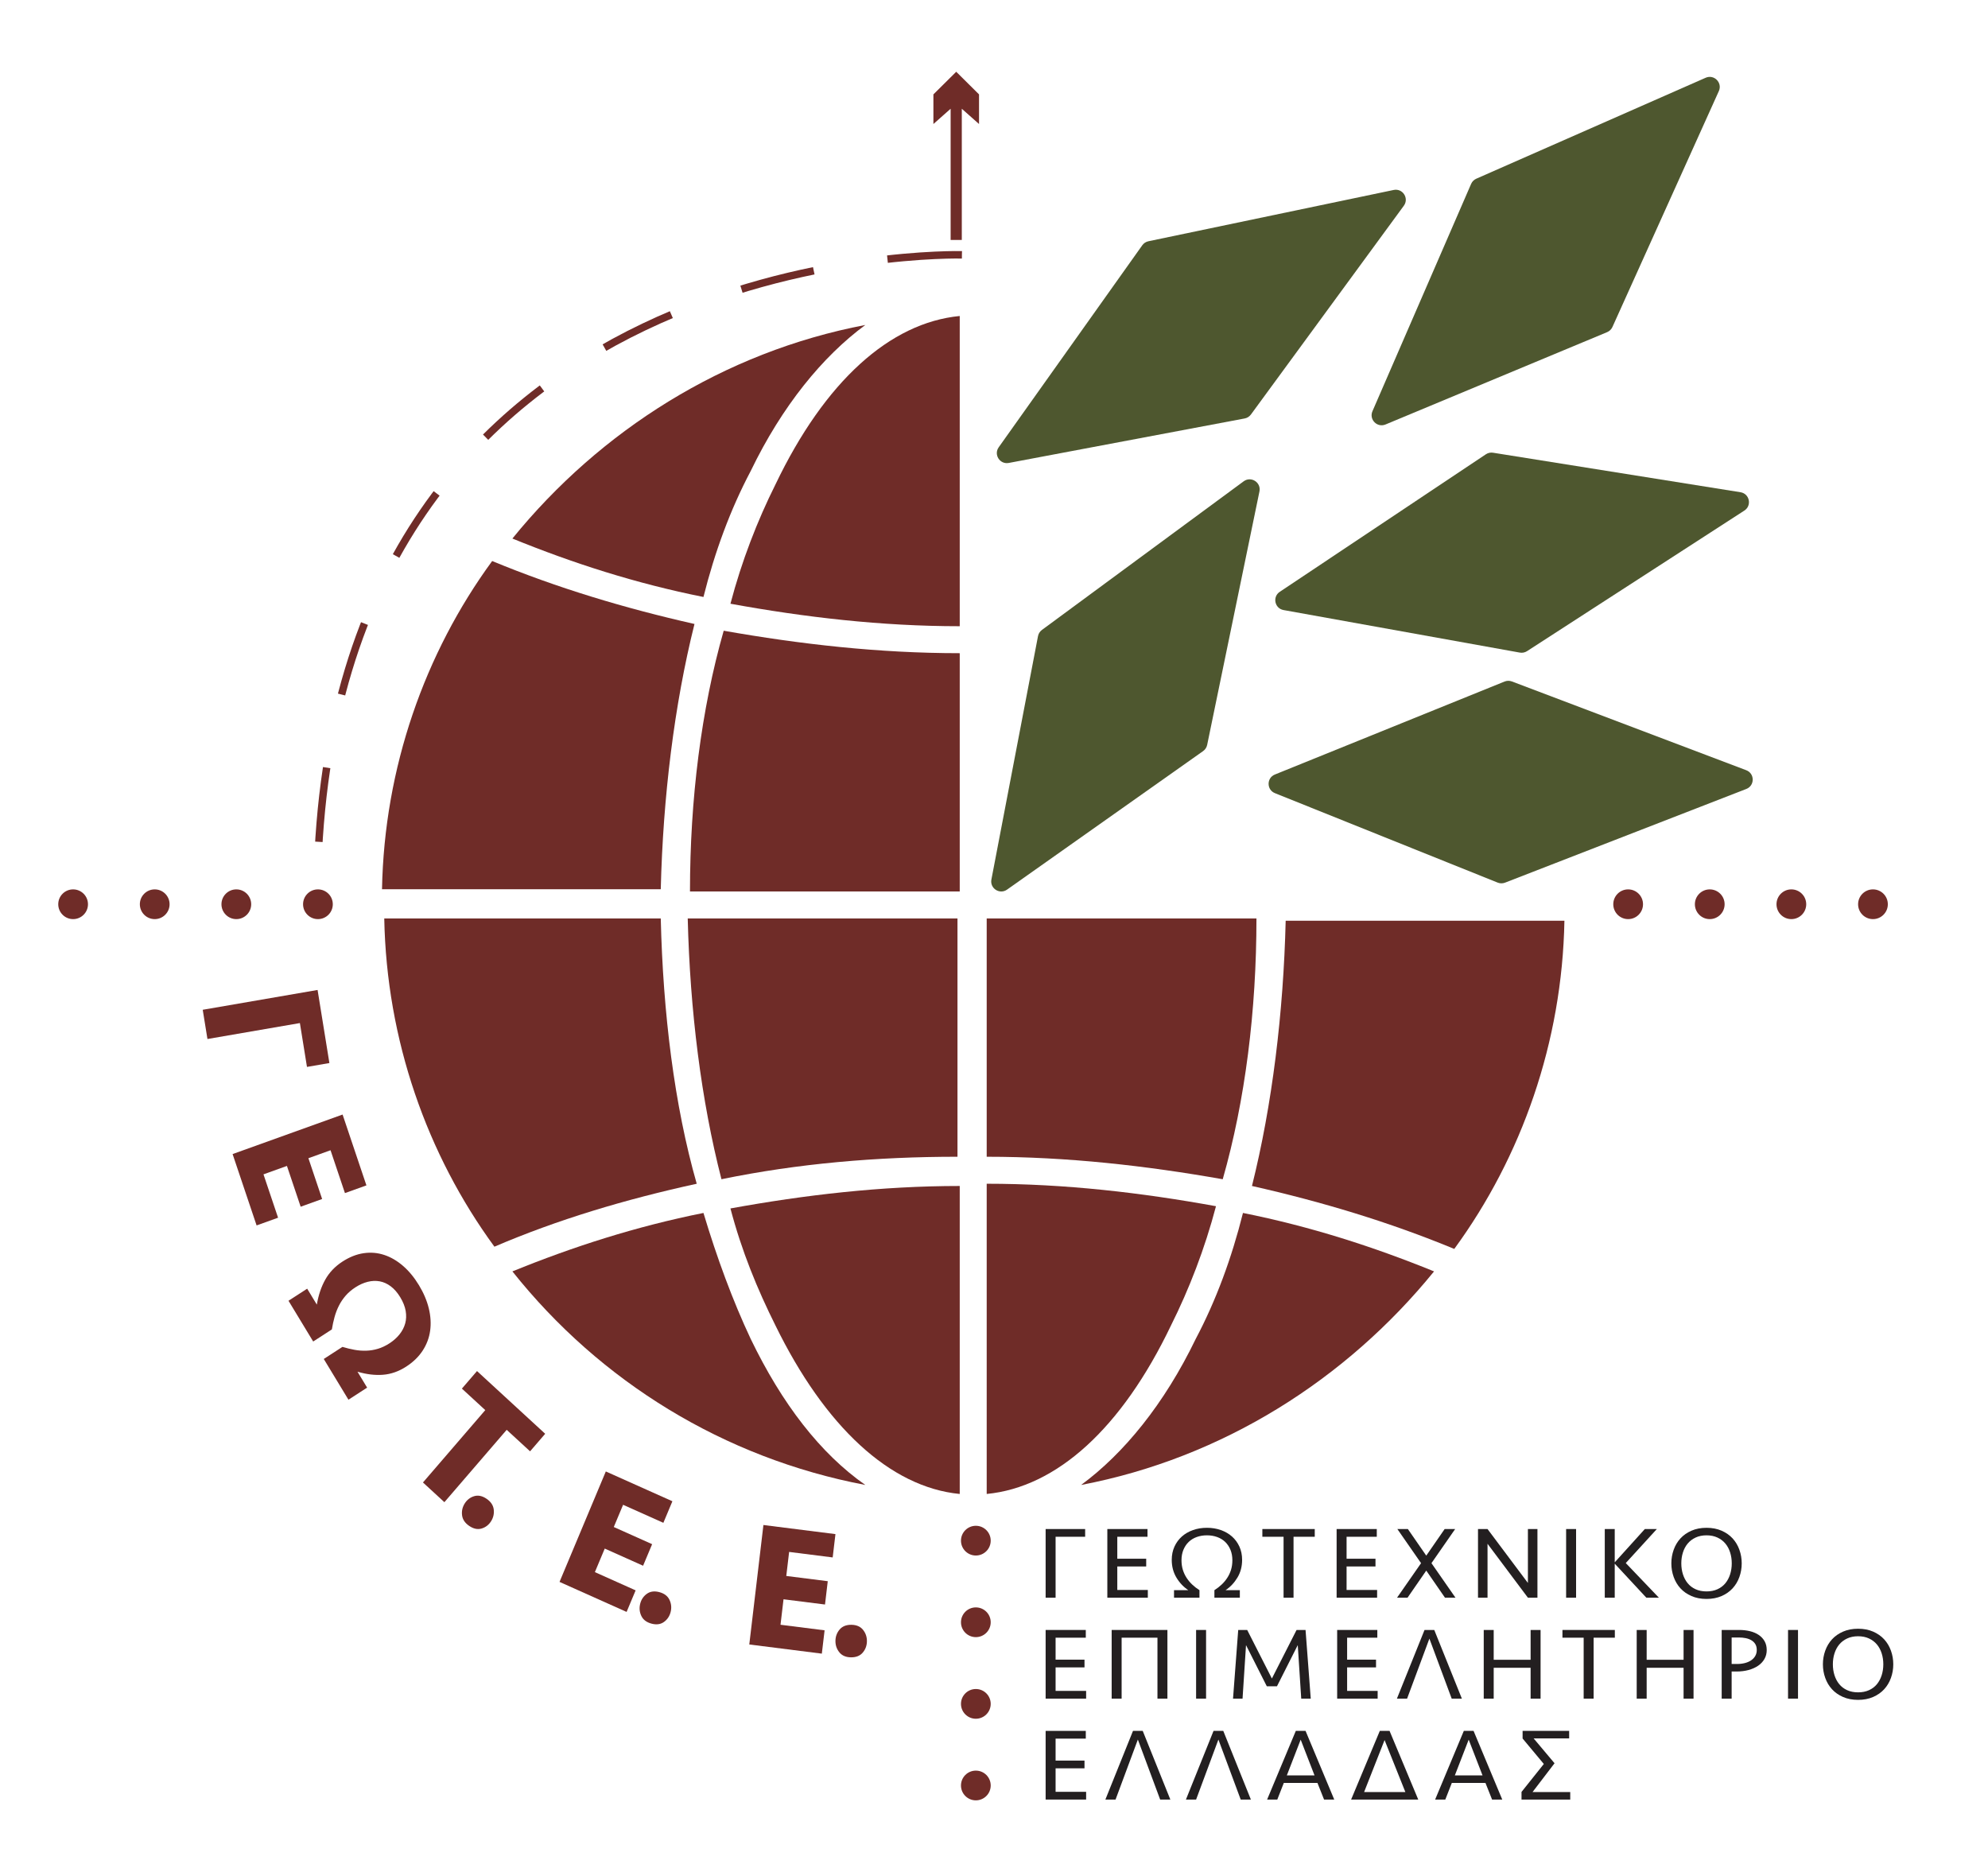
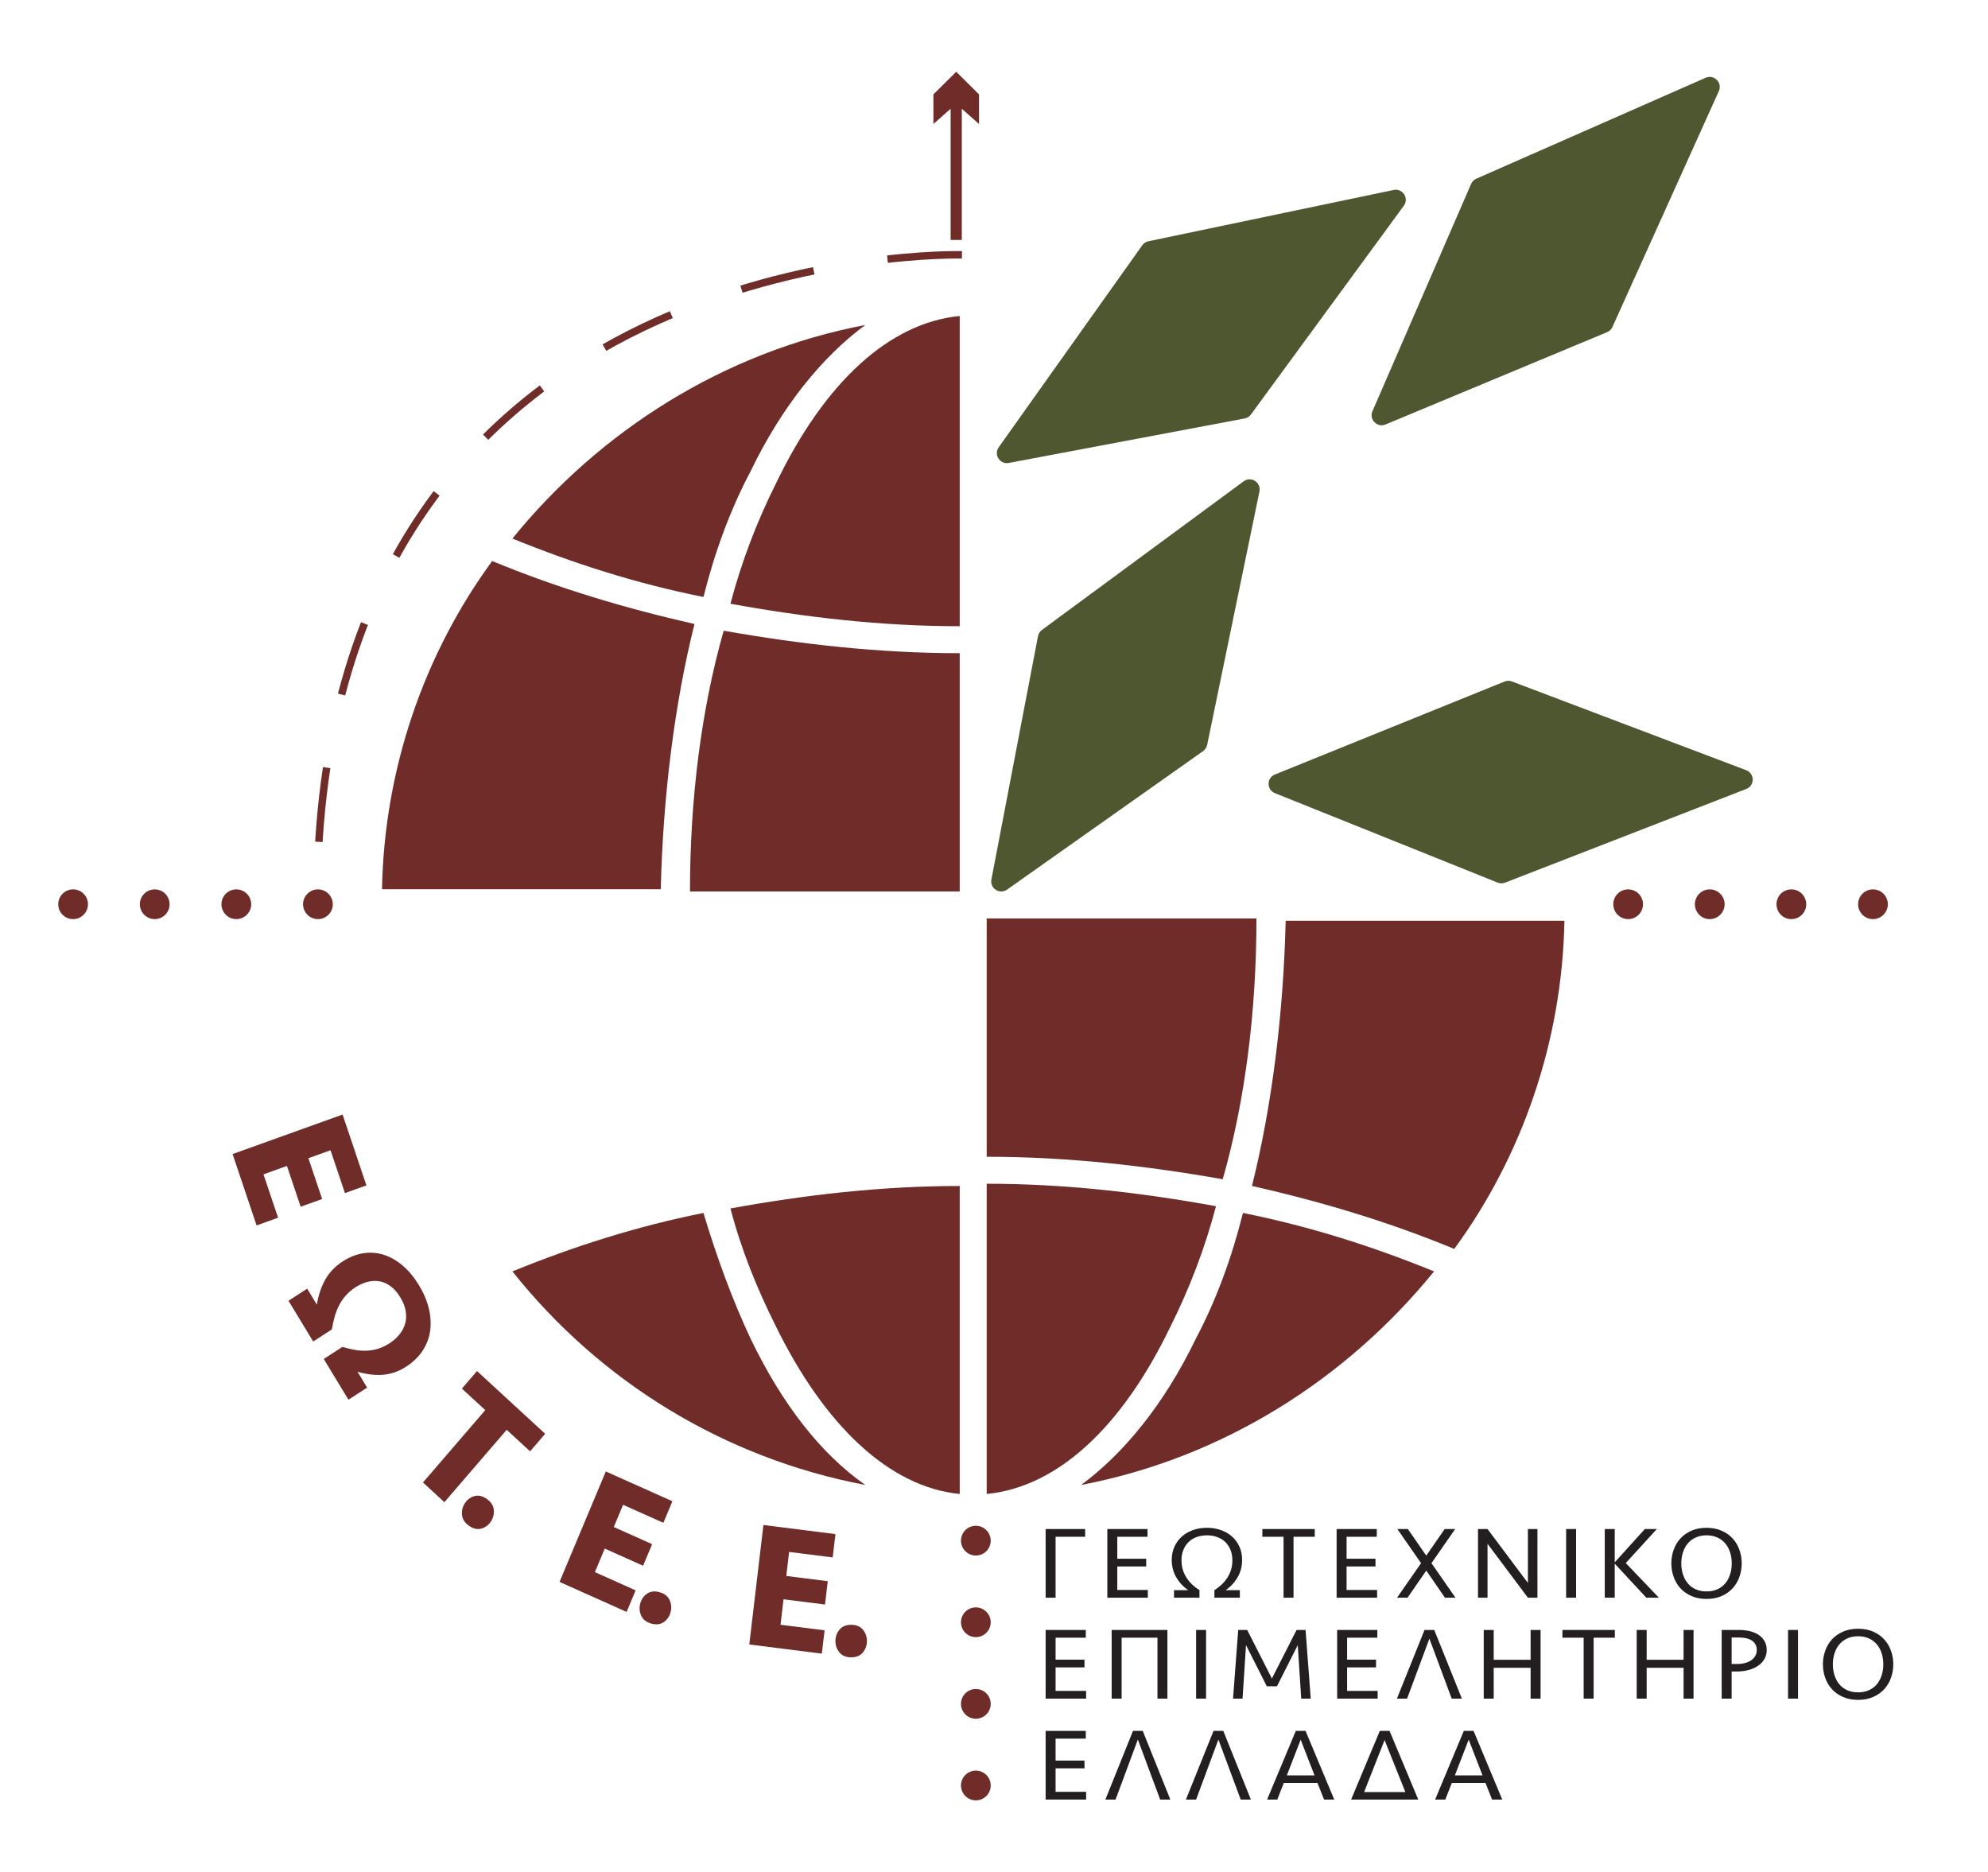
<svg xmlns="http://www.w3.org/2000/svg" viewBox="0 0 718.107 676.067" height="676.067" width="718.107" xml:space="preserve" id="svg2">
  <defs id="defs6">
    <clipPath id="clipPath26">
      <path id="path24" d="M 0,507.05 H 538.58 V 0 H 0 Z" />
    </clipPath>
  </defs>
  <g transform="matrix(1.585,0,0,-1.585,-66.614,739.94)" id="g10">
    <g transform="translate(89.306,230.062)" id="g12">
-       <path id="path14" style="fill:#6f2c28;fill-opacity:1;fill-rule:nonzero;stroke:none" d="m 0,0 -1.077,6.661 26.176,4.518 2.692,-16.655 -5.11,-0.882 -1.614,9.993 z" />
-     </g>
+       </g>
    <g transform="translate(120.103,212.849)" id="g16">
      <path id="path18" style="fill:#6f2c28;fill-opacity:1;fill-rule:nonzero;stroke:none" d="m 0,0 5.431,-16.144 -4.893,-1.758 -3.284,9.764 -5.044,-1.813 3.128,-9.296 -4.893,-1.759 -3.128,9.297 -5.345,-1.921 3.325,-9.88 -4.893,-1.759 -5.47,16.261 z" />
    </g>
    <g id="g20">
      <g clip-path="url(#clipPath26)" id="g22">
        <g transform="translate(134.596,155.404)" id="g28">
          <path id="path30" style="fill:#6f2c28;fill-opacity:1;fill-rule:nonzero;stroke:none" d="M 0,0 C -1.689,-1.093 -3.446,-1.712 -5.27,-1.856 -7.095,-2 -9.038,-1.767 -11.099,-1.158 l 2.199,-3.629 -4.256,-2.755 -5.625,9.285 4.255,2.754 c 0.922,-0.279 1.831,-0.499 2.73,-0.663 0.898,-0.164 1.793,-0.232 2.687,-0.206 0.892,0.027 1.777,0.171 2.653,0.431 0.877,0.259 1.755,0.673 2.633,1.241 0.923,0.597 1.691,1.282 2.307,2.052 0.615,0.77 1.045,1.6 1.291,2.487 0.246,0.887 0.282,1.835 0.112,2.843 -0.172,1.006 -0.582,2.045 -1.23,3.115 -0.649,1.071 -1.374,1.905 -2.176,2.504 -0.801,0.599 -1.642,0.978 -2.522,1.137 -0.88,0.16 -1.789,0.122 -2.729,-0.114 -0.939,-0.234 -1.869,-0.651 -2.793,-1.249 -0.877,-0.567 -1.621,-1.202 -2.231,-1.904 -0.608,-0.701 -1.119,-1.462 -1.533,-2.28 -0.413,-0.818 -0.745,-1.681 -0.995,-2.588 -0.25,-0.906 -0.454,-1.849 -0.614,-2.827 l -4.256,-2.753 -5.625,9.285 4.255,2.753 2.2,-3.63 c 0.371,2.184 1.016,4.092 1.939,5.725 0.921,1.633 2.228,2.996 3.916,4.089 1.599,1.034 3.204,1.67 4.818,1.903 1.613,0.235 3.174,0.103 4.682,-0.396 1.508,-0.497 2.938,-1.33 4.288,-2.496 C 0.63,21.788 1.841,20.32 2.913,18.551 3.984,16.782 4.733,15.015 5.16,13.25 5.586,11.486 5.686,9.794 5.461,8.174 5.236,6.554 4.668,5.045 3.76,3.648 2.852,2.25 1.598,1.034 0,0" />
        </g>
        <g transform="translate(166.276,140.098)" id="g32">
          <path id="path34" style="fill:#6f2c28;fill-opacity:1;fill-rule:nonzero;stroke:none" d="m 0,0 -3.444,-3.998 -5.329,4.9 -14.2,-16.489 -4.881,4.491 14.2,16.489 -5.328,4.902 3.444,3.999 z" />
        </g>
        <g transform="translate(147.941,124.225)" id="g36">
          <path id="path38" style="fill:#6f2c28;fill-opacity:1;fill-rule:nonzero;stroke:none" d="M 0,0 C 0.524,0.826 1.238,1.378 2.142,1.652 3.047,1.926 3.987,1.732 4.965,1.069 5.943,0.408 6.49,-0.406 6.608,-1.372 6.727,-2.339 6.524,-3.235 6,-4.061 5.476,-4.889 4.762,-5.44 3.858,-5.714 2.953,-5.987 2.012,-5.794 1.035,-5.132 0.056,-4.469 -0.491,-3.656 -0.61,-2.69 -0.728,-1.722 -0.524,-0.826 0,0" />
        </g>
        <g transform="translate(180.093,131.513)" id="g40">
          <path id="path42" style="fill:#6f2c28;fill-opacity:1;fill-rule:nonzero;stroke:none" d="m 0,0 15.174,-6.791 -2.058,-4.914 -9.178,4.108 -2.122,-5.063 8.739,-3.912 -2.059,-4.912 -8.739,3.91 -2.249,-5.367 9.288,-4.156 -2.058,-4.913 -15.285,6.841 z" />
        </g>
        <g transform="translate(187.924,101.354)" id="g44">
          <path id="path46" style="fill:#6f2c28;fill-opacity:1;fill-rule:nonzero;stroke:none" d="M 0,0 C 0.24,0.956 0.746,1.714 1.517,2.273 2.289,2.832 3.241,2.959 4.373,2.657 5.504,2.352 6.275,1.764 6.686,0.886 7.097,0.011 7.183,-0.906 6.942,-1.863 6.702,-2.819 6.197,-3.577 5.425,-4.135 4.653,-4.695 3.702,-4.822 2.571,-4.519 1.439,-4.215 0.668,-3.626 0.257,-2.75 -0.155,-1.873 -0.241,-0.957 0,0" />
        </g>
        <g transform="translate(216.011,119.309)" id="g48">
          <path id="path50" style="fill:#6f2c28;fill-opacity:1;fill-rule:nonzero;stroke:none" d="m 0,0 16.415,-2.074 -0.629,-5.315 -9.928,1.255 -0.648,-5.477 9.453,-1.195 -0.627,-5.313 -9.454,1.193 -0.687,-5.805 10.047,-1.269 -0.629,-5.314 -16.533,2.089 z" />
        </g>
        <g transform="translate(232.426,92.905)" id="g52">
          <path id="path54" style="fill:#6f2c28;fill-opacity:1;fill-rule:nonzero;stroke:none" d="M 0,0 C 0.011,0.988 0.326,1.85 0.946,2.583 1.565,3.317 2.459,3.677 3.628,3.663 4.797,3.648 5.682,3.268 6.285,2.518 6.888,1.769 7.183,0.901 7.172,-0.087 7.161,-1.075 6.846,-1.937 6.226,-2.67 5.606,-3.403 4.712,-3.764 3.544,-3.75 2.374,-3.736 1.489,-3.354 0.886,-2.605 0.283,-1.857 -0.011,-0.988 0,0" />
        </g>
        <g transform="translate(206.446,198.106)" id="g56">
-           <path id="path58" style="fill:#6f2c28;fill-opacity:1;fill-rule:nonzero;stroke:none" d="M 0,0 C 17.417,3.588 35.348,5.125 53.791,5.125 V 59.43 H -7.685 C -7.172,38.424 -4.61,17.933 0,0" />
-         </g>
+           </g>
        <g transform="translate(218.741,164.807)" id="g60">
          <path id="path62" style="fill:#6f2c28;fill-opacity:1;fill-rule:nonzero;stroke:none" d="m 0,0 c 11.271,-23.053 26.129,-36.887 42.01,-38.424 v 70.186 c -17.931,0 -35.348,-2.047 -52.255,-5.12 C -7.685,16.907 -4.096,8.199 0,0" />
        </g>
        <g transform="translate(199.274,263.681)" id="g64">
          <path id="path66" style="fill:#6f2c28;fill-opacity:1;fill-rule:nonzero;stroke:none" d="m 0,0 h 61.477 v 54.304 c -18.444,0 -36.374,2.047 -53.792,5.121 C 2.563,41.497 0,21.006 0,0" />
        </g>
        <g transform="translate(218.741,356.409)" id="g68">
          <path id="path70" style="fill:#6f2c28;fill-opacity:1;fill-rule:nonzero;stroke:none" d="M 0,0 C -4.096,-8.198 -7.685,-17.422 -10.245,-27.152 6.662,-30.23 24.079,-32.278 42.01,-32.278 V 38.419 C 26.129,36.882 11.271,23.564 0,0" />
        </g>
        <g transform="translate(213.105,359.483)" id="g72">
          <path id="path74" style="fill:#6f2c28;fill-opacity:1;fill-rule:nonzero;stroke:none" d="M 0,0 C 7.172,14.855 16.394,26.126 26.129,33.298 -6.146,27.152 -34.324,9.219 -54.302,-15.37 -40.471,-21.006 -26.126,-25.616 -10.759,-28.689 -8.196,-18.444 -4.61,-8.709 0,0" />
        </g>
        <g transform="translate(200.3,324.642)" id="g76">
          <path id="path78" style="fill:#6f2c28;fill-opacity:1;fill-rule:nonzero;stroke:none" d="M 0,0 C -15.883,3.589 -31.251,8.199 -46.108,14.345 -61.477,-6.657 -70.698,-32.783 -71.212,-60.45 H -7.685 C -7.172,-39.445 -4.612,-18.439 0,0" />
        </g>
        <g transform="translate(213.105,161.734)" id="g80">
          <path id="path82" style="fill:#6f2c28;fill-opacity:1;fill-rule:nonzero;stroke:none" d="M 0,0 C -4.097,8.709 -7.683,18.443 -10.759,28.689 -26.126,25.615 -40.471,21.001 -54.302,15.37 -34.324,-9.735 -6.146,-27.153 26.129,-33.299 15.881,-26.126 7.172,-14.855 0,0" />
        </g>
        <g transform="translate(192.615,257.535)" id="g84">
-           <path id="path86" style="fill:#6f2c28;fill-opacity:1;fill-rule:nonzero;stroke:none" d="m 0,0 h -63.014 c 0.514,-27.668 9.735,-53.794 25.103,-74.801 14.345,6.152 29.712,10.762 46.107,14.345 C 3.073,-42.523 0.513,-21.517 0,0" />
-         </g>
+           </g>
        <g transform="translate(327.35,196.569)" id="g88">
          <path id="path90" style="fill:#6f2c28;fill-opacity:1;fill-rule:nonzero;stroke:none" d="M 0,0 C 15.881,-3.583 31.249,-8.198 46.106,-14.344 61.474,6.662 70.696,32.788 71.209,60.451 H 7.683 C 7.172,39.45 4.61,18.444 0,0" />
        </g>
        <g transform="translate(314.542,161.734)" id="g92">
          <path id="path94" style="fill:#6f2c28;fill-opacity:1;fill-rule:nonzero;stroke:none" d="M 0,0 C -7.172,-14.855 -16.394,-26.126 -26.129,-33.299 6.146,-27.153 34.324,-9.224 54.304,15.37 40.471,21.001 26.126,25.615 10.758,28.689 8.196,18.443 4.61,8.709 0,0" />
        </g>
        <g transform="translate(328.373,257.535)" id="g96">
          <path id="path98" style="fill:#6f2c28;fill-opacity:1;fill-rule:nonzero;stroke:none" d="m 0,0 h -61.477 v -54.305 c 18.444,0 36.374,-2.052 53.792,-5.125 C -2.563,-41.497 0,-21.006 0,0" />
        </g>
        <g transform="translate(308.906,164.807)" id="g100">
          <path id="path102" style="fill:#6f2c28;fill-opacity:1;fill-rule:nonzero;stroke:none" d="m 0,0 c 4.099,8.199 7.685,17.418 10.245,27.152 -16.904,3.073 -34.324,5.12 -52.255,5.12 V -38.424 C -26.129,-36.887 -11.271,-23.564 0,0" />
        </g>
        <g transform="translate(279.479,323.283)" id="g104">
          <path id="path106" style="fill:#4e572f;fill-opacity:1;fill-rule:nonzero;stroke:none" d="m 0,0 45.979,33.87 c 1.689,1.244 4.023,-0.251 3.599,-2.305 L 37.661,-26.2 c -0.117,-0.569 -0.447,-1.072 -0.921,-1.407 L -7.944,-59.176 c -1.682,-1.188 -3.955,0.277 -3.568,2.3 L -0.89,-1.412 C -0.782,-0.846 -0.464,-0.342 0,0" />
        </g>
        <g transform="translate(303.748,411.858)" id="g108">
          <path id="path110" style="fill:#4e572f;fill-opacity:1;fill-rule:nonzero;stroke:none" d="m 0,0 55.898,11.69 c 2.053,0.43 3.554,-1.9 2.315,-3.592 L 23.361,-39.485 c -0.343,-0.468 -0.852,-0.789 -1.422,-0.896 l -53.764,-10.137 c -2.024,-0.382 -3.482,1.896 -2.289,3.575 L -1.397,-0.914 C -1.063,-0.444 -0.564,-0.118 0,0" />
        </g>
        <g transform="translate(378.473,426.115)" id="g112">
          <path id="path114" style="fill:#4e572f;fill-opacity:1;fill-rule:nonzero;stroke:none" d="m 0,0 52.27,23.003 c 1.92,0.845 3.87,-1.124 3.008,-3.036 L 31.025,-33.797 c -0.239,-0.529 -0.67,-0.948 -1.206,-1.171 l -50.503,-21.041 c -1.901,-0.793 -3.799,1.134 -2.979,3.023 L -1.177,-1.183 C -0.948,-0.655 -0.527,-0.232 0,0" />
        </g>
        <g transform="translate(382.291,363.67)" id="g116">
-           <path id="path118" style="fill:#4e572f;fill-opacity:1;fill-rule:nonzero;stroke:none" d="m 0,0 56.393,-9.004 c 2.072,-0.33 2.644,-3.042 0.882,-4.181 L 7.751,-45.218 c -0.488,-0.316 -1.077,-0.434 -1.648,-0.331 l -53.845,9.694 c -2.027,0.365 -2.578,3.013 -0.865,4.156 L -1.631,-0.356 C -1.152,-0.036 -0.569,0.091 0,0" />
-         </g>
+           </g>
        <g transform="translate(386.587,311.545)" id="g120">
          <path id="path122" style="fill:#4e572f;fill-opacity:1;fill-rule:nonzero;stroke:none" d="m 0,0 53.405,-20.227 c 1.962,-0.743 1.974,-3.514 0.018,-4.273 L -1.558,-45.851 c -0.541,-0.211 -1.142,-0.207 -1.681,0.009 l -50.77,20.388 c -1.911,0.767 -1.915,3.472 -0.006,4.245 l 52.346,21.19 C -1.135,0.197 -0.539,0.204 0,0" />
        </g>
        <g transform="translate(261.247,408.768)" id="g124">
          <path id="path126" style="fill:none;stroke:#6f2c28;stroke-width:1.701;stroke-linecap:butt;stroke-linejoin:miter;stroke-miterlimit:10;stroke-dasharray:17.008;stroke-dashoffset:0;stroke-opacity:1" d="M 0,0 C 0,0 -144.188,3.839 -146.91,-142.922" />
        </g>
        <g transform="translate(258.677,412.163)" id="g128">
          <path id="path130" style="fill:#6f2c28;fill-opacity:1;fill-rule:nonzero;stroke:none" d="m 0,0 h 2.545 v 29.894 l 3.927,-3.48 v 6.752 l -5.197,5.155 v 0.004 L 1.273,38.323 1.271,38.325 V 38.321 L -3.927,33.166 V 26.414 L 0,29.894 Z" />
        </g>
        <g transform="translate(111.097,260.772)" id="g132">
          <path id="path134" style="fill:#6f2c28;fill-opacity:1;fill-rule:nonzero;stroke:none" d="M 0,0 C 0,1.871 1.517,3.388 3.388,3.388 5.259,3.388 6.776,1.871 6.776,0 6.776,-1.871 5.259,-3.388 3.388,-3.388 1.517,-3.388 0,-1.871 0,0" />
        </g>
        <g transform="translate(92.498,260.772)" id="g136">
          <path id="path138" style="fill:#6f2c28;fill-opacity:1;fill-rule:nonzero;stroke:none" d="M 0,0 C 0,1.871 1.517,3.388 3.388,3.388 5.259,3.388 6.776,1.871 6.776,0 6.776,-1.871 5.259,-3.388 3.388,-3.388 1.517,-3.388 0,-1.871 0,0" />
        </g>
        <g transform="translate(73.9,260.772)" id="g140">
          <path id="path142" style="fill:#6f2c28;fill-opacity:1;fill-rule:nonzero;stroke:none" d="M 0,0 C 0,1.871 1.517,3.388 3.388,3.388 5.259,3.388 6.776,1.871 6.776,0 6.776,-1.871 5.259,-3.388 3.388,-3.388 1.517,-3.388 0,-1.871 0,0" />
        </g>
        <g transform="translate(55.302,260.772)" id="g144">
          <path id="path146" style="fill:#6f2c28;fill-opacity:1;fill-rule:nonzero;stroke:none" d="M 0,0 C 0,1.871 1.517,3.388 3.388,3.388 5.259,3.388 6.776,1.871 6.776,0 6.776,-1.871 5.259,-3.388 3.388,-3.388 1.517,-3.388 0,-1.871 0,0" />
        </g>
        <g transform="translate(465.488,260.772)" id="g148">
          <path id="path150" style="fill:#6f2c28;fill-opacity:1;fill-rule:nonzero;stroke:none" d="M 0,0 C 0,1.871 1.517,3.388 3.388,3.388 5.259,3.388 6.776,1.871 6.776,0 6.776,-1.871 5.259,-3.388 3.388,-3.388 1.517,-3.388 0,-1.871 0,0" />
        </g>
        <g transform="translate(446.89,260.772)" id="g152">
          <path id="path154" style="fill:#6f2c28;fill-opacity:1;fill-rule:nonzero;stroke:none" d="M 0,0 C 0,1.871 1.517,3.388 3.388,3.388 5.259,3.388 6.776,1.871 6.776,0 6.776,-1.871 5.259,-3.388 3.388,-3.388 1.517,-3.388 0,-1.871 0,0" />
        </g>
        <g transform="translate(428.291,260.772)" id="g156">
          <path id="path158" style="fill:#6f2c28;fill-opacity:1;fill-rule:nonzero;stroke:none" d="M 0,0 C 0,1.871 1.517,3.388 3.388,3.388 5.259,3.388 6.776,1.871 6.776,0 6.776,-1.871 5.259,-3.388 3.388,-3.388 1.517,-3.388 0,-1.871 0,0" />
        </g>
        <g transform="translate(409.693,260.772)" id="g160">
          <path id="path162" style="fill:#6f2c28;fill-opacity:1;fill-rule:nonzero;stroke:none" d="M 0,0 C 0,1.871 1.517,3.388 3.388,3.388 5.259,3.388 6.776,1.871 6.776,0 6.776,-1.871 5.259,-3.388 3.388,-3.388 1.517,-3.388 0,-1.871 0,0" />
        </g>
        <g transform="translate(264.422,63.337)" id="g164">
          <path id="path166" style="fill:#6f2c28;fill-opacity:1;fill-rule:nonzero;stroke:none" d="m 0,0 c 1.871,0 3.388,-1.517 3.388,-3.388 0,-1.871 -1.517,-3.388 -3.388,-3.388 -1.871,0 -3.388,1.517 -3.388,3.388 C -3.388,-1.517 -1.871,0 0,0" />
        </g>
        <g transform="translate(264.422,81.935)" id="g168">
          <path id="path170" style="fill:#6f2c28;fill-opacity:1;fill-rule:nonzero;stroke:none" d="m 0,0 c 1.871,0 3.388,-1.517 3.388,-3.388 0,-1.871 -1.517,-3.388 -3.388,-3.388 -1.871,0 -3.388,1.517 -3.388,3.388 C -3.388,-1.517 -1.871,0 0,0" />
        </g>
        <g transform="translate(264.422,100.533)" id="g172">
          <path id="path174" style="fill:#6f2c28;fill-opacity:1;fill-rule:nonzero;stroke:none" d="m 0,0 c 1.871,0 3.388,-1.517 3.388,-3.388 0,-1.871 -1.517,-3.388 -3.388,-3.388 -1.871,0 -3.388,1.517 -3.388,3.388 C -3.388,-1.517 -1.871,0 0,0" />
        </g>
        <g transform="translate(264.422,119.131)" id="g176">
          <path id="path178" style="fill:#6f2c28;fill-opacity:1;fill-rule:nonzero;stroke:none" d="m 0,0 c 1.871,0 3.388,-1.517 3.388,-3.388 0,-1.871 -1.517,-3.388 -3.388,-3.388 -1.871,0 -3.388,1.517 -3.388,3.388 C -3.388,-1.517 -1.871,0 0,0" />
        </g>
        <g transform="translate(280.327,102.743)" id="g180">
          <path id="path182" style="fill:#231f20;fill-opacity:1;fill-rule:nonzero;stroke:none" d="M 0,0 V 15.648 H 9.005 V 13.887 H 2.27 V 0 Z" />
        </g>
        <g transform="translate(294.389,118.391)" id="g184">
          <path id="path186" style="fill:#231f20;fill-opacity:1;fill-rule:nonzero;stroke:none" d="M 0,0 H 9.153 V -1.762 H 2.27 V -6.767 H 8.857 V -8.529 H 2.27 v -5.357 h 6.958 v -1.762 H 0 Z" />
        </g>
        <g transform="translate(325.105,111.366)" id="g188">
          <path id="path190" style="fill:#231f20;fill-opacity:1;fill-rule:nonzero;stroke:none" d="m 0,0 c 0,-1.504 -0.354,-2.847 -1.061,-4.029 -0.707,-1.183 -1.612,-2.143 -2.713,-2.879 h 3.256 v -1.715 h -5.797 v 1.715 c 0.591,0.376 1.134,0.795 1.628,1.258 0.494,0.462 0.925,0.974 1.295,1.539 0.371,0.563 0.658,1.177 0.864,1.843 0.205,0.666 0.308,1.391 0.308,2.174 0,0.877 -0.144,1.668 -0.431,2.373 -0.288,0.705 -0.688,1.304 -1.198,1.798 -0.509,0.493 -1.122,0.869 -1.838,1.128 -0.714,0.258 -1.492,0.388 -2.331,0.388 -0.838,0 -1.616,-0.13 -2.332,-0.388 -0.714,-0.259 -1.328,-0.635 -1.838,-1.128 -0.509,-0.494 -0.909,-1.093 -1.196,-1.798 -0.288,-0.705 -0.431,-1.496 -0.431,-2.373 0,-0.783 0.102,-1.508 0.308,-2.174 0.205,-0.666 0.493,-1.28 0.863,-1.843 0.371,-0.565 0.802,-1.077 1.295,-1.539 0.494,-0.463 1.036,-0.882 1.629,-1.258 v -1.715 h -5.798 v 1.715 h 3.256 c -1.101,0.736 -2.007,1.696 -2.714,2.879 -0.707,1.182 -1.06,2.525 -1.06,4.029 0,1.112 0.206,2.118 0.617,3.02 0.411,0.9 0.975,1.667 1.69,2.302 0.715,0.635 1.562,1.124 2.541,1.469 0.978,0.344 2.036,0.517 3.17,0.517 1.135,0 2.192,-0.173 3.17,-0.517 C -3.869,6.446 -3.021,5.957 -2.307,5.322 -1.591,4.687 -1.027,3.92 -0.616,3.02 -0.205,2.118 0,1.112 0,0" />
        </g>
        <g transform="translate(341.659,118.391)" id="g192">
          <path id="path194" style="fill:#231f20;fill-opacity:1;fill-rule:nonzero;stroke:none" d="m 0,0 v -1.762 h -4.835 v -13.886 h -2.27 V -1.762 H -11.94 V 0 Z" />
        </g>
        <g transform="translate(346.643,118.391)" id="g196">
          <path id="path198" style="fill:#231f20;fill-opacity:1;fill-rule:nonzero;stroke:none" d="M 0,0 H 9.153 V -1.762 H 2.27 V -6.767 H 8.857 V -8.529 H 2.27 v -5.357 h 6.958 v -1.762 H 0 Z" />
        </g>
        <g transform="translate(367.072,108.922)" id="g200">
          <path id="path202" style="fill:#231f20;fill-opacity:1;fill-rule:nonzero;stroke:none" d="m 0,0 -4.269,-6.18 h -2.393 l 5.477,7.871 -5.403,7.778 h 2.394 L 0,3.407 4.193,9.469 H 6.587 L 1.184,1.691 6.661,-6.18 H 4.268 Z" />
        </g>
        <g transform="translate(390.238,102.743)" id="g204">
          <path id="path206" style="fill:#231f20;fill-opacity:1;fill-rule:nonzero;stroke:none" d="M 0,0 -9.203,12.289 V 0 h -2.171 v 15.648 h 2.171 L 0,3.36 V 15.648 H 2.171 V 0 Z" />
        </g>
        <path id="path208" style="fill:#231f20;fill-opacity:1;fill-rule:nonzero;stroke:none" d="m 401.217,102.743 h -2.271 v 15.648 h 2.271 z" />
        <g transform="translate(407.754,102.743)" id="g210">
          <path id="path212" style="fill:#231f20;fill-opacity:1;fill-rule:nonzero;stroke:none" d="M 0,0 V 15.648 H 2.27 V 8.06 l 6.859,7.588 h 2.738 L 4.786,7.895 12.336,0 H 9.474 L 2.27,7.754 V 0 Z" />
        </g>
        <g transform="translate(430.946,104.176)" id="g214">
          <path id="path216" style="fill:#231f20;fill-opacity:1;fill-rule:nonzero;stroke:none" d="m 0,0 c 0.937,0 1.768,0.164 2.491,0.495 0.724,0.33 1.324,0.786 1.801,1.367 0.478,0.582 0.839,1.262 1.086,2.04 0.247,0.779 0.37,1.609 0.37,2.489 0,0.88 -0.123,1.71 -0.37,2.488 C 5.131,9.657 4.77,10.333 4.292,10.907 3.815,11.48 3.215,11.937 2.491,12.274 1.768,12.612 0.937,12.782 0,12.782 c -0.937,0 -1.769,-0.17 -2.492,-0.508 -0.724,-0.337 -1.324,-0.794 -1.801,-1.367 -0.478,-0.574 -0.839,-1.25 -1.086,-2.028 -0.247,-0.778 -0.37,-1.608 -0.37,-2.488 0,-0.88 0.123,-1.71 0.37,-2.489 0.247,-0.778 0.608,-1.458 1.086,-2.04 C -3.816,1.281 -3.216,0.825 -2.492,0.495 -1.769,0.164 -0.937,0 0,0 m 0,-1.716 c -1.283,0 -2.427,0.22 -3.43,0.658 -1.004,0.439 -1.842,1.026 -2.516,1.763 -0.675,0.735 -1.189,1.598 -1.542,2.584 -0.354,0.987 -0.531,2.021 -0.531,3.102 0,1.081 0.177,2.115 0.531,3.101 0.353,0.987 0.867,1.849 1.542,2.585 0.674,0.736 1.512,1.323 2.516,1.762 1.003,0.438 2.147,0.658 3.43,0.658 1.282,0 2.426,-0.22 3.429,-0.658 C 4.432,13.4 5.271,12.813 5.945,12.077 6.619,11.341 7.134,10.479 7.487,9.492 7.841,8.506 8.018,7.472 8.018,6.391 8.018,5.31 7.841,4.276 7.487,3.289 7.134,2.303 6.619,1.44 5.945,0.705 5.271,-0.032 4.432,-0.619 3.429,-1.058 2.426,-1.496 1.282,-1.716 0,-1.716" />
        </g>
        <g transform="translate(280.327,95.391)" id="g218">
          <path id="path220" style="fill:#231f20;fill-opacity:1;fill-rule:nonzero;stroke:none" d="M 0,0 H 9.153 V -1.762 H 2.27 V -6.767 H 8.857 V -8.529 H 2.27 v -5.357 h 6.958 v -1.762 H 0 Z" />
        </g>
        <g transform="translate(305.812,79.743)" id="g222">
          <path id="path224" style="fill:#231f20;fill-opacity:1;fill-rule:nonzero;stroke:none" d="M 0,0 V 13.887 H -8.167 V 0 h -2.27 V 15.648 H 2.27 V 0 Z" />
        </g>
        <path id="path226" style="fill:#231f20;fill-opacity:1;fill-rule:nonzero;stroke:none" d="m 316.89,79.743 h -2.271 v 15.648 h 2.271 z" />
        <g transform="translate(337.515,95.391)" id="g228">
          <path id="path230" style="fill:#231f20;fill-opacity:1;fill-rule:nonzero;stroke:none" d="m 0,0 h 2.047 l 1.184,-15.648 h -2.17 l -0.79,12.194 -4.737,-9.375 h -2.319 l -4.736,9.375 -0.791,-12.194 h -2.17 L -13.298,0 h 2.047 l 5.626,-11.066 z" />
        </g>
        <g transform="translate(346.766,95.391)" id="g232">
          <path id="path234" style="fill:#231f20;fill-opacity:1;fill-rule:nonzero;stroke:none" d="M 0,0 H 9.153 V -1.762 H 2.27 V -6.767 H 8.857 V -8.529 H 2.27 v -5.357 h 6.958 v -1.762 H 0 Z" />
        </g>
        <g transform="translate(362.704,79.743)" id="g236">
          <path id="path238" style="fill:#231f20;fill-opacity:1;fill-rule:nonzero;stroke:none" d="m 0,0 h -2.319 l 6.291,15.648 h 2.22 L 12.483,0 H 10.164 L 5.082,13.675 Z" />
        </g>
        <g transform="translate(390.854,79.743)" id="g240">
          <path id="path242" style="fill:#231f20;fill-opacity:1;fill-rule:nonzero;stroke:none" d="M 0,0 V 7.025 H -8.413 V 0 h -2.27 v 15.648 h 2.27 V 8.858 H 0 v 6.79 H 2.27 V 0 Z" />
        </g>
        <g transform="translate(410.049,95.391)" id="g244">
          <path id="path246" style="fill:#231f20;fill-opacity:1;fill-rule:nonzero;stroke:none" d="m 0,0 v -1.762 h -4.835 v -13.886 h -2.27 V -1.762 H -11.94 V 0 Z" />
        </g>
        <g transform="translate(425.715,79.743)" id="g248">
          <path id="path250" style="fill:#231f20;fill-opacity:1;fill-rule:nonzero;stroke:none" d="M 0,0 V 7.025 H -8.413 V 0 h -2.27 v 15.648 h 2.27 V 8.858 H 0 v 6.79 H 2.27 V 0 Z" />
        </g>
        <g transform="translate(442.393,90.835)" id="g252">
          <path id="path254" style="fill:#231f20;fill-opacity:1;fill-rule:nonzero;stroke:none" d="M 0,0 C 0,0.521 -0.107,0.959 -0.321,1.314 -0.535,1.67 -0.827,1.961 -1.197,2.19 -1.567,2.419 -2.003,2.585 -2.505,2.688 -3.007,2.79 -3.537,2.842 -4.096,2.842 h -1.629 v -6.039 h 1.209 c 0.659,0 1.263,0.071 1.814,0.213 0.551,0.142 1.028,0.351 1.431,0.628 0.403,0.276 0.715,0.612 0.937,1.006 C -0.111,-0.955 0,-0.505 0,0 M 2.27,-0.024 C 2.27,-0.776 2.097,-1.454 1.751,-2.058 1.406,-2.66 0.925,-3.174 0.308,-3.597 -0.309,-4.02 -1.037,-4.345 -1.876,-4.571 -2.714,-4.799 -3.619,-4.912 -4.59,-4.912 h -1.135 v -6.18 H -7.994 V 4.557 h 3.973 c 0.887,0 1.713,-0.094 2.479,-0.282 C -0.777,4.087 -0.111,3.801 0.456,3.417 1.023,3.033 1.468,2.556 1.788,1.984 2.109,1.412 2.27,0.742 2.27,-0.024" />
        </g>
        <path id="path256" style="fill:#231f20;fill-opacity:1;fill-rule:nonzero;stroke:none" d="m 451.793,79.743 h -2.271 v 15.648 h 2.271 z" />
        <g transform="translate(465.486,81.176)" id="g258">
          <path id="path260" style="fill:#231f20;fill-opacity:1;fill-rule:nonzero;stroke:none" d="m 0,0 c 0.937,0 1.768,0.164 2.491,0.495 0.724,0.33 1.324,0.786 1.801,1.367 0.478,0.582 0.839,1.262 1.086,2.04 0.247,0.779 0.37,1.609 0.37,2.489 0,0.88 -0.123,1.71 -0.37,2.488 C 5.131,9.657 4.77,10.333 4.292,10.907 3.815,11.48 3.215,11.937 2.491,12.274 1.768,12.612 0.937,12.782 0,12.782 c -0.937,0 -1.769,-0.17 -2.492,-0.508 -0.724,-0.337 -1.324,-0.794 -1.801,-1.367 -0.478,-0.574 -0.839,-1.25 -1.086,-2.028 -0.247,-0.778 -0.37,-1.608 -0.37,-2.488 0,-0.88 0.123,-1.71 0.37,-2.489 0.247,-0.778 0.608,-1.458 1.086,-2.04 C -3.816,1.281 -3.216,0.825 -2.492,0.495 -1.769,0.164 -0.937,0 0,0 m 0,-1.716 c -1.283,0 -2.427,0.22 -3.43,0.658 -1.004,0.439 -1.842,1.026 -2.516,1.763 -0.675,0.735 -1.189,1.598 -1.542,2.584 -0.354,0.987 -0.531,2.021 -0.531,3.102 0,1.081 0.177,2.115 0.531,3.101 0.353,0.987 0.867,1.849 1.542,2.585 0.674,0.736 1.512,1.323 2.516,1.762 1.003,0.438 2.147,0.658 3.43,0.658 1.282,0 2.426,-0.22 3.429,-0.658 C 4.432,13.4 5.271,12.813 5.945,12.077 6.619,11.341 7.134,10.479 7.487,9.492 7.841,8.506 8.018,7.472 8.018,6.391 8.018,5.31 7.841,4.276 7.487,3.289 7.134,2.303 6.619,1.44 5.945,0.705 5.271,-0.032 4.432,-0.619 3.429,-1.058 2.426,-1.496 1.282,-1.716 0,-1.716" />
        </g>
        <g transform="translate(280.327,72.391)" id="g262">
          <path id="path264" style="fill:#231f20;fill-opacity:1;fill-rule:nonzero;stroke:none" d="M 0,0 H 9.153 V -1.762 H 2.27 V -6.767 H 8.857 V -8.529 H 2.27 v -5.357 h 6.958 v -1.762 H 0 Z" />
        </g>
        <g transform="translate(296.264,56.743)" id="g266">
          <path id="path268" style="fill:#231f20;fill-opacity:1;fill-rule:nonzero;stroke:none" d="m 0,0 h -2.319 l 6.291,15.648 h 2.22 L 12.483,0 H 10.164 L 5.082,13.675 Z" />
        </g>
        <g transform="translate(314.62,56.743)" id="g270">
          <path id="path272" style="fill:#231f20;fill-opacity:1;fill-rule:nonzero;stroke:none" d="m 0,0 h -2.319 l 6.291,15.648 h 2.22 L 12.483,0 H 10.164 L 5.082,13.675 Z" />
        </g>
        <g transform="translate(335.294,62.241)" id="g274">
          <path id="path276" style="fill:#231f20;fill-opacity:1;fill-rule:nonzero;stroke:none" d="M 0,0 H 6.316 L 3.158,8.153 Z M 10.807,-5.498 H 8.487 L 6.982,-1.715 H -0.69 L -2.171,-5.498 H -4.49 L 2.048,10.15 h 2.221 z" />
        </g>
        <g transform="translate(352.909,58.458)" id="g278">
          <path id="path280" style="fill:#231f20;fill-opacity:1;fill-rule:nonzero;stroke:none" d="M 0,0 H 9.399 L 4.663,11.843 Z M 12.336,-1.715 H -2.961 l 6.538,15.649 h 2.221 z" />
        </g>
        <g transform="translate(373.584,62.241)" id="g282">
          <path id="path284" style="fill:#231f20;fill-opacity:1;fill-rule:nonzero;stroke:none" d="M 0,0 H 6.316 L 3.158,8.153 Z M 10.807,-5.498 H 8.487 L 6.982,-1.715 H -0.69 L -2.171,-5.498 H -4.49 L 2.048,10.15 h 2.221 z" />
        </g>
        <g transform="translate(391.298,58.458)" id="g286">
-           <path id="path288" style="fill:#231f20;fill-opacity:1;fill-rule:nonzero;stroke:none" d="M 0,0 H 8.586 V -1.715 H -2.517 v 1.738 l 5.082,6.369 -4.835,5.803 v 1.739 H 8.339 V 12.219 H 0.247 L 5.009,6.558 Z" />
-         </g>
+           </g>
      </g>
    </g>
  </g>
</svg>